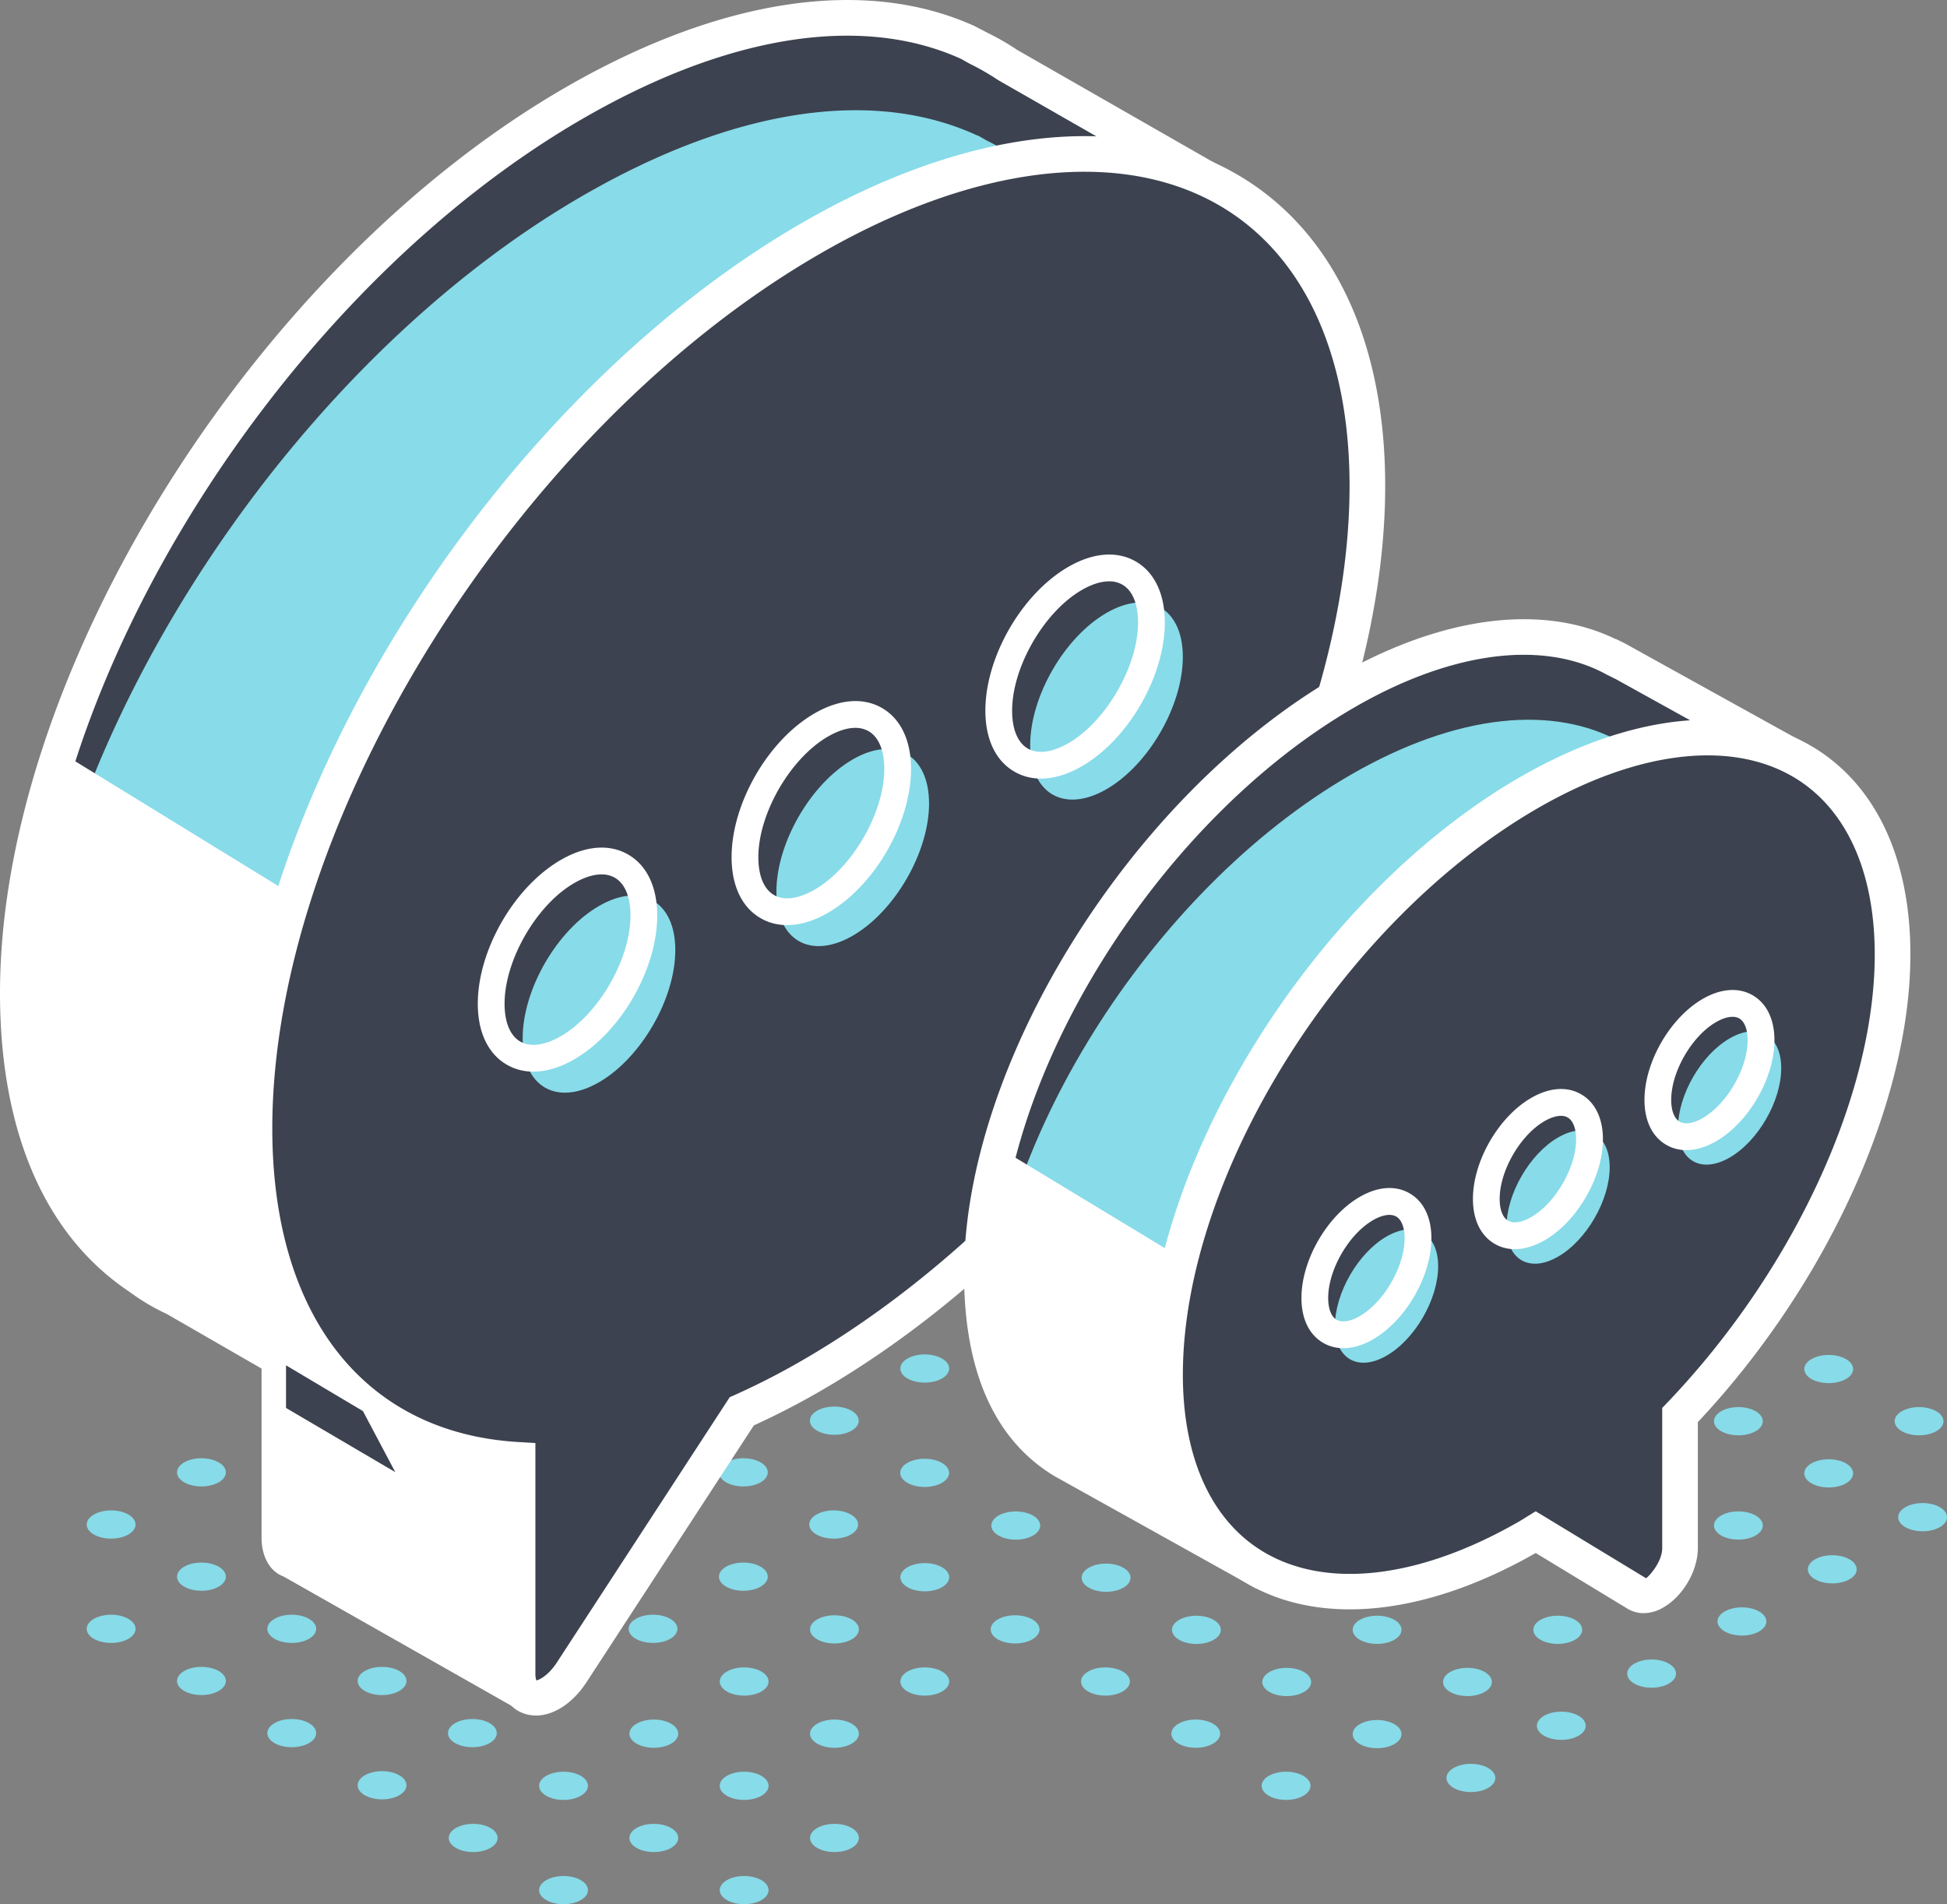
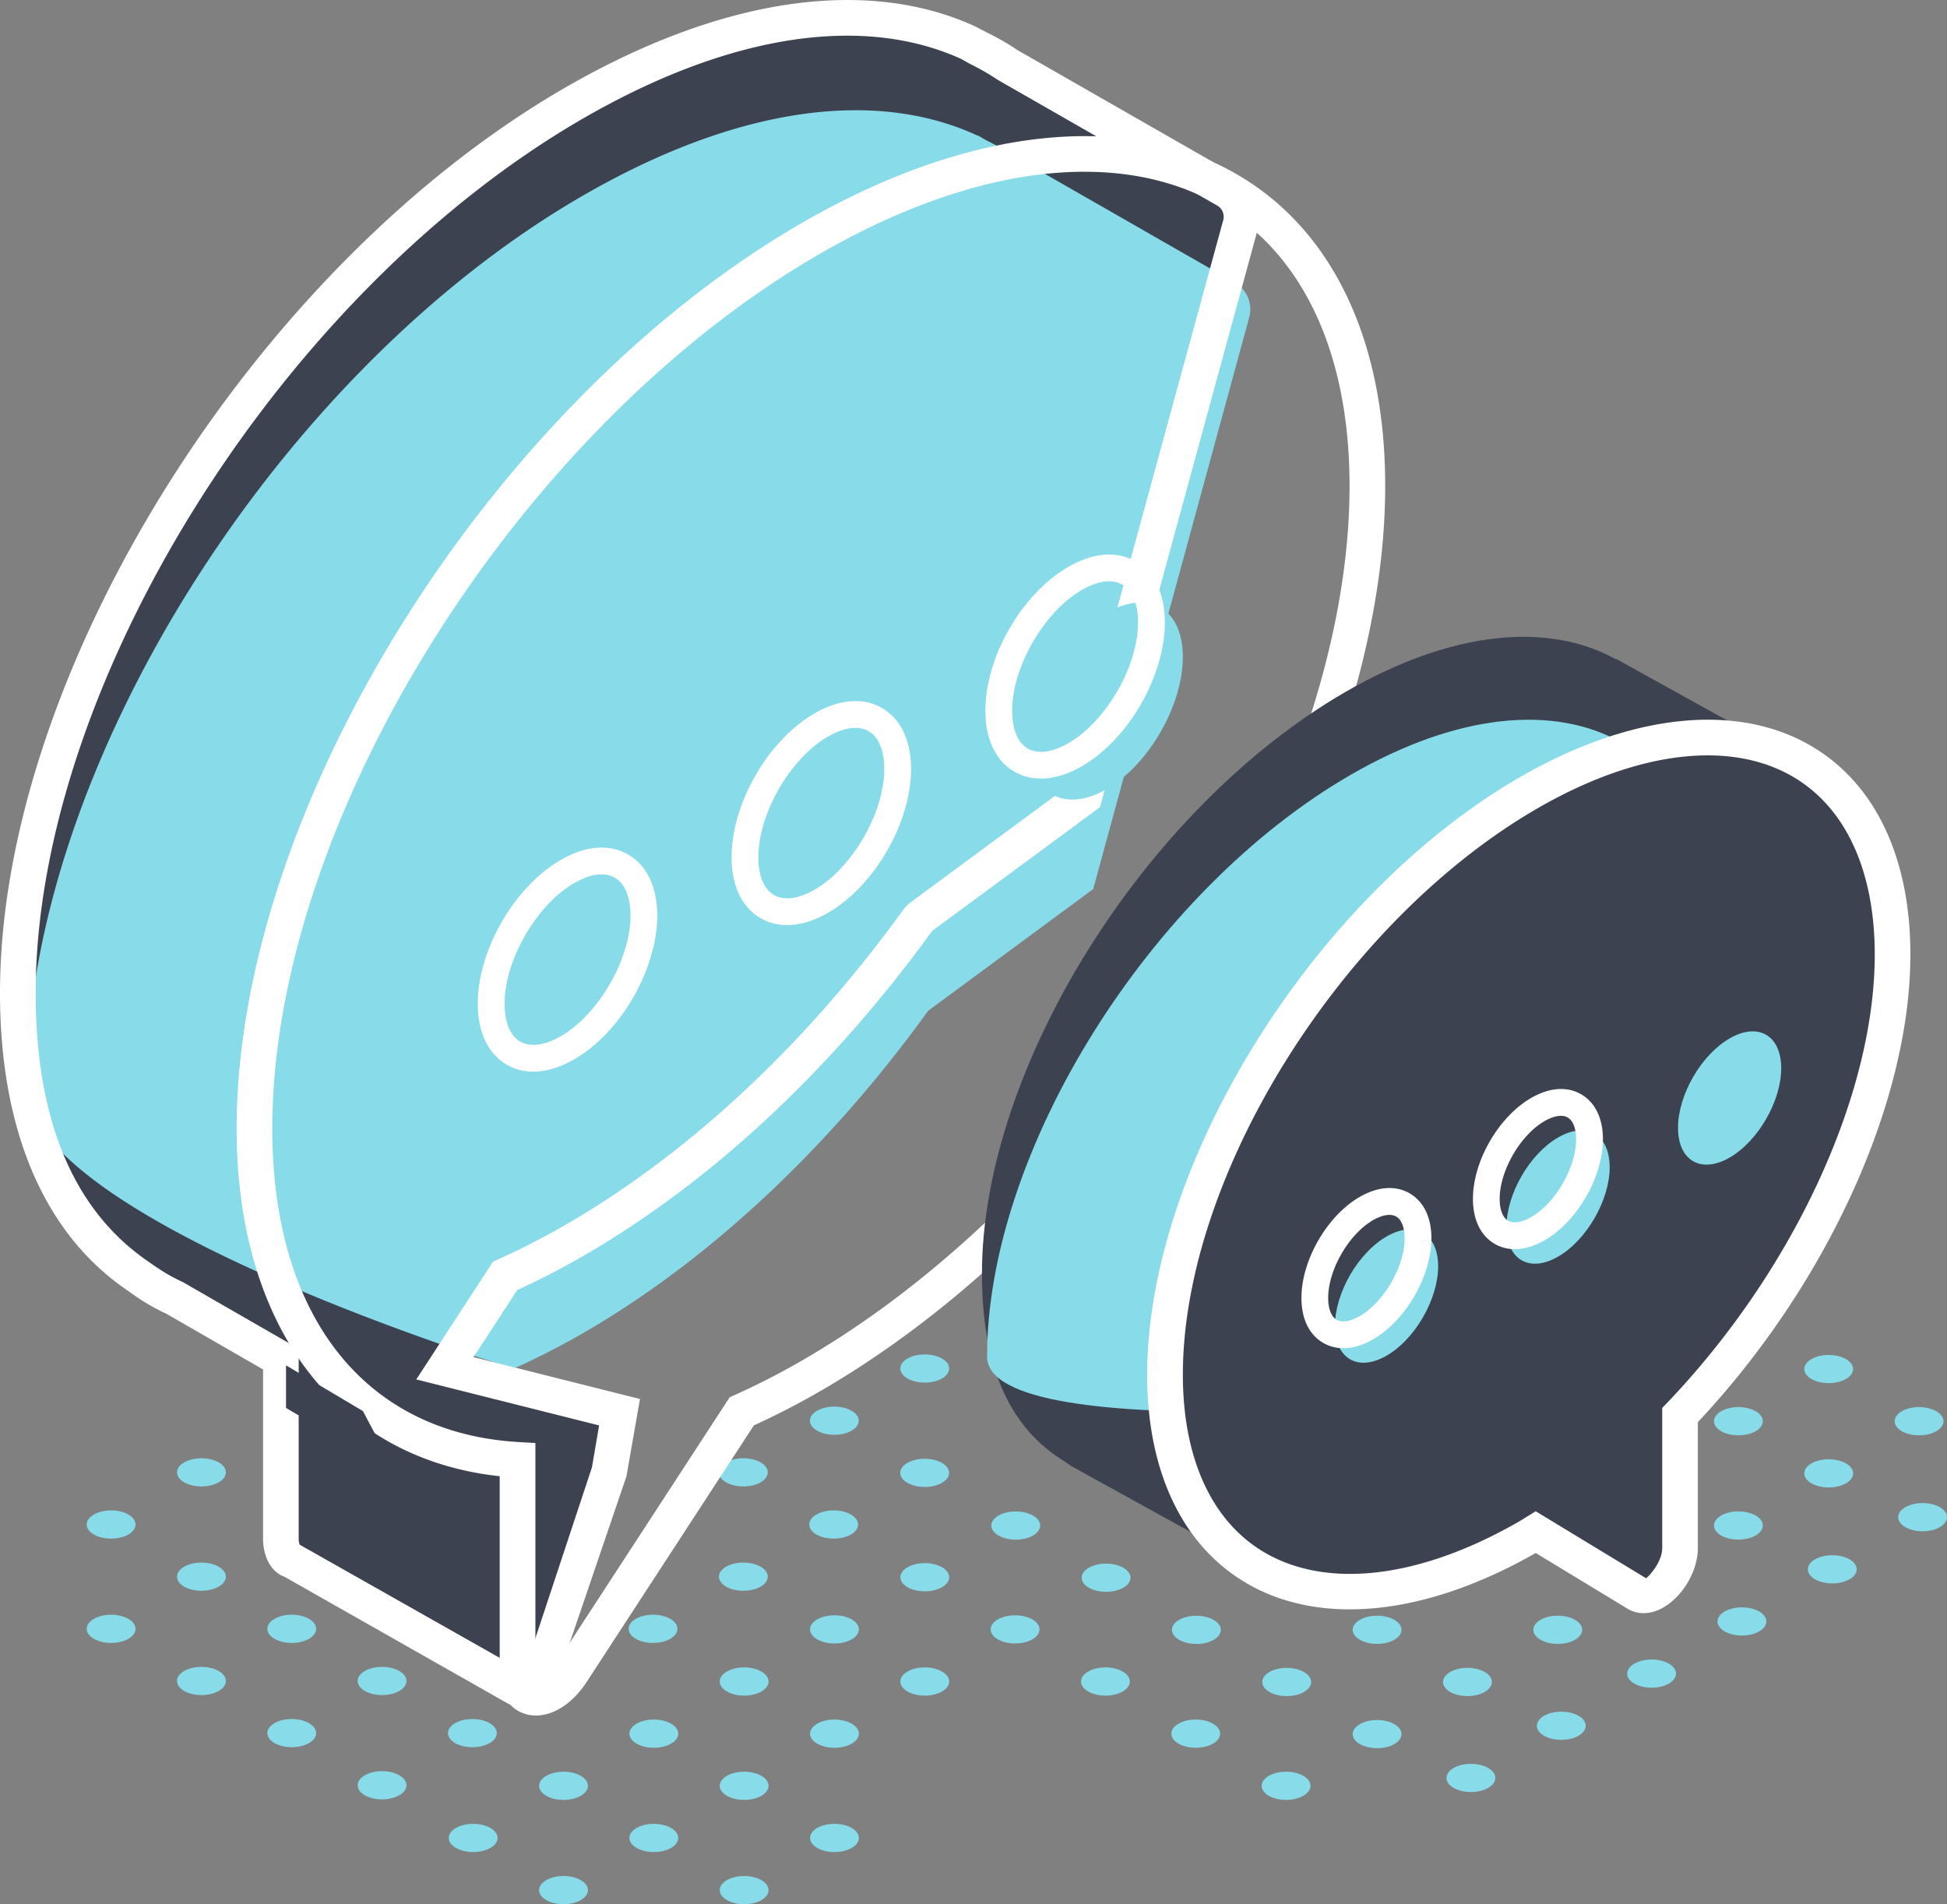
<svg xmlns="http://www.w3.org/2000/svg" width="137" height="134" viewBox="0 0 137 134" fill="none">
  <rect x="0" y="0" width="137" height="134" fill="#808080" stroke="none" />
  <g clip-path="url(#cycle-img-4__clip0)">
    <path d="M91.71 124.967c.67.387.67 1.017 0 1.404-.671.387-1.761.387-2.431 0-.67-.387-.67-1.017 0-1.404.67-.386 1.76-.386 2.43 0zM85.354 121.299c.67.386.67 1.017 0 1.403-.67.387-1.76.387-2.43 0-.67-.386-.67-1.017 0-1.403.67-.39 1.757-.39 2.43 0zM53.577 132.308c.67.386.67 1.014 0 1.403-.67.387-1.76.387-2.43 0-.671-.386-.671-1.017 0-1.403.67-.39 1.76-.39 2.43 0zM59.932 128.636c.67.387.67 1.017 0 1.404s-1.76.387-2.43 0c-.671-.387-.671-1.017 0-1.404.67-.386 1.76-.386 2.43 0zM79 117.627c.67.387.67 1.017 0 1.404-.671.387-1.761.387-2.431 0-.67-.387-.67-1.017 0-1.404s1.757-.387 2.43 0zM40.867 132.308c.67.386.67 1.017 0 1.403-.67.387-1.76.387-2.43 0-.671-.386-.671-1.017 0-1.403.67-.39 1.757-.39 2.43 0zM47.222 128.636c.67.387.67 1.017 0 1.404s-1.76.387-2.43 0c-.671-.387-.671-1.017 0-1.404.67-.386 1.757-.386 2.43 0zM53.577 124.967c.67.387.67 1.017 0 1.404s-1.76.387-2.43 0c-.671-.387-.671-1.017 0-1.404.67-.386 1.76-.386 2.43 0zM59.932 121.299c.67.386.67 1.014 0 1.403-.67.387-1.76.387-2.43 0-.671-.386-.671-1.017 0-1.403.67-.39 1.76-.39 2.43 0zM66.287 117.627c.67.387.67 1.017 0 1.404s-1.76.387-2.43 0c-.671-.387-.671-1.017 0-1.404.672-.387 1.76-.387 2.43 0zM72.642 113.959c.67.386.67 1.017 0 1.403-.67.387-1.76.387-2.43 0-.671-.386-.671-1.014 0-1.403.672-.387 1.76-.387 2.43 0zM34.51 128.636c.67.387.67 1.017 0 1.404-.671.387-1.76.387-2.431 0-.67-.387-.67-1.017 0-1.404.673-.386 1.76-.386 2.43 0zM40.867 124.967c.67.387.67 1.017 0 1.404s-1.76.387-2.43 0c-.671-.387-.671-1.017 0-1.404.67-.386 1.757-.386 2.43 0zM47.222 121.299c.67.386.67 1.017 0 1.403-.67.387-1.76.387-2.43 0-.671-.386-.671-1.017 0-1.403.67-.39 1.757-.39 2.43 0zM53.577 117.627c.67.387.67 1.017 0 1.404s-1.76.387-2.43 0c-.671-.387-.671-1.017 0-1.404.67-.387 1.76-.387 2.43 0zM59.932 113.959c.67.386.67 1.017 0 1.403-.67.387-1.76.387-2.43 0-.671-.386-.671-1.017 0-1.403.67-.387 1.76-.387 2.43 0zM66.287 110.289c.67.387.67 1.015 0 1.404-.67.387-1.76.387-2.43 0-.671-.387-.671-1.017 0-1.404.672-.389 1.76-.389 2.43 0zM28.099 124.93c.67.386.67 1.017 0 1.403-.67.387-1.76.387-2.43 0-.67-.386-.67-1.017 0-1.403.672-.39 1.76-.39 2.43 0zM34.454 121.259c.67.386.67 1.017 0 1.403-.67.387-1.76.387-2.43 0-.67-.386-.67-1.014 0-1.403.672-.387 1.76-.387 2.43 0zM47.166 113.921c.67.386.67 1.014 0 1.403-.67.387-1.76.387-2.43 0-.67-.386-.67-1.017 0-1.403.67-.39 1.76-.39 2.43 0zM53.522 110.249c.67.387.67 1.017 0 1.404s-1.76.387-2.431 0c-.67-.387-.67-1.017 0-1.404.67-.386 1.76-.386 2.43 0zM59.877 106.58c.67.387.67 1.017 0 1.404s-1.76.387-2.431 0c-.67-.387-.67-1.017 0-1.404.67-.389 1.76-.389 2.43 0zM21.744 121.259c.67.386.67 1.017 0 1.403-.67.387-1.76.387-2.43 0-.67-.386-.67-1.014 0-1.403.67-.387 1.76-.387 2.43 0zM28.099 117.589c.67.387.67 1.017 0 1.404s-1.76.387-2.43 0c-.67-.387-.67-1.017 0-1.404.672-.386 1.76-.386 2.43 0zM53.522 102.909c.67.387.67 1.014 0 1.404-.67.386-1.76.386-2.431 0-.67-.387-.67-1.017 0-1.404s1.76-.387 2.43 0zM15.39 117.589c.67.387.67 1.015 0 1.404-.671.387-1.761.387-2.431 0-.67-.387-.67-1.017 0-1.404.67-.386 1.76-.386 2.43 0zM21.744 113.921c.67.386.67 1.017 0 1.403-.67.387-1.76.387-2.43 0-.67-.386-.67-1.017 0-1.403.67-.39 1.76-.39 2.43 0zM9.034 113.921c.67.387.67 1.017 0 1.404-.67.386-1.76.386-2.43 0-.67-.387-.67-1.017 0-1.404s1.76-.389 2.43 0zM15.39 110.249c.67.387.67 1.017 0 1.404-.671.387-1.761.387-2.431 0-.67-.387-.67-1.017 0-1.404.67-.386 1.76-.386 2.43 0zM9.034 106.58c.67.387.67 1.017 0 1.404s-1.76.387-2.43 0c-.67-.387-.67-1.017 0-1.404.67-.389 1.76-.389 2.43 0zM15.39 102.909c.67.387.67 1.017 0 1.404-.671.386-1.761.386-2.431 0-.67-.387-.67-1.017 0-1.404s1.76-.387 2.43 0zM98.114 121.329c.67.386.67 1.017 0 1.403-.67.387-1.76.387-2.43 0-.67-.386-.67-1.017 0-1.403.673-.387 1.76-.387 2.43 0zM104.472 117.66c.67.387.67 1.017 0 1.404-.671.386-1.76.386-2.431 0-.67-.387-.67-1.017 0-1.404.671-.389 1.758-.389 2.431 0zM110.827 113.989c.67.386.67 1.014 0 1.403-.671.387-1.76.387-2.431 0-.67-.386-.67-1.017 0-1.403.671-.387 1.758-.387 2.431 0zM117.182 110.319c.67.387.67 1.017 0 1.404-.671.387-1.76.387-2.431 0-.67-.387-.67-1.017 0-1.404.671-.389 1.76-.389 2.431 0zM123.537 106.648c.67.387.67 1.017 0 1.404-.671.387-1.76.387-2.431 0-.67-.387-.67-1.015 0-1.404.671-.387 1.76-.387 2.431 0zM129.892 102.979c.67.387.67 1.017 0 1.404-.671.387-1.76.387-2.431 0-.67-.387-.67-1.017 0-1.404.673-.386 1.76-.386 2.431 0zM136.249 99.31c.671.387.671 1.018 0 1.404-.67.387-1.76.387-2.43 0-.671-.386-.671-1.017 0-1.403.67-.39 1.757-.39 2.43 0zM89.321 117.662c.67-.389 1.758-.389 2.43-.002.674.387.676 1.014.006 1.404-.67.389-1.758.389-2.43.002-.674-.387-.676-1.014-.006-1.404zM98.114 113.989c.67.386.67 1.017 0 1.403-.67.387-1.76.387-2.43 0-.67-.386-.67-1.017 0-1.403.673-.387 1.76-.387 2.43 0zM108.396 106.648c.671-.387 1.76-.387 2.431 0 .67.387.67 1.017 0 1.404-.671.387-1.76.387-2.431 0-.673-.387-.673-1.015 0-1.404zM114.751 102.979c.671-.386 1.76-.386 2.431 0 .67.387.67 1.015 0 1.404-.671.387-1.76.387-2.431 0-.67-.387-.67-1.017 0-1.404zM123.537 99.31c.67.387.67 1.018 0 1.404-.671.387-1.76.387-2.431 0-.67-.386-.67-1.017 0-1.403.671-.39 1.76-.39 2.431 0zM129.892 95.639c.67.387.67 1.017 0 1.404-.671.386-1.76.386-2.431 0-.67-.387-.67-1.015 0-1.404.673-.387 1.76-.387 2.431 0zM82.966 113.993c.67-.389 1.758-.389 2.43-.002.674.387.676 1.014.006 1.404-.67.389-1.758.389-2.43.002-.674-.387-.676-1.014-.006-1.404zM117.182 95.64c.67.386.67 1.016 0 1.403-.671.387-1.76.387-2.431 0-.67-.387 1.76-1.79 2.431-1.404zM121.106 91.97c.671-.386 1.76-.386 2.431 0 .67.387.67 1.017 0 1.404-.671.387-1.76.387-2.431 0-.67-.387-.67-1.017 0-1.404.671-.386-.67.387 0 0zM76.611 110.324c.67-.389 1.758-.389 2.43-.002.674.387.676 1.014.006 1.404-.67.389-1.758.389-2.43.002-.674-.386-.676-1.017-.006-1.404zM70.256 106.653c.67-.389 1.758-.389 2.43-.002.674.387.676 1.014.006 1.404-.67.389-1.758.389-2.43.002-.674-.387-.676-1.014-.006-1.404zM63.846 102.947c.67-.39 1.758-.39 2.43-.003.674.387.676 1.015.006 1.404s-1.758.389-2.43.002c-.676-.386-.676-1.017-.006-1.403zM57.489 99.275c.67-.389 1.757-.389 2.43-.002.673.387.676 1.014.005 1.404-.67.389-1.757.389-2.43.002-.673-.387-.673-1.014-.005-1.404zM66.284 95.602c.67.386.67 1.017 0 1.403-.67.387-1.76.387-2.43 0-.67-.386-.67-1.017 0-1.403.67-.387 1.76-.387 2.43 0zM102.282 124.415c.671-.389 1.758-.389 2.431-.002.673.386.675 1.014.005 1.403-.67.39-1.758.39-2.431.003-.675-.387-.675-1.015-.005-1.404zM111.075 120.741c.671.387.671 1.017 0 1.404-.67.386-1.76.386-2.43 0-.67-.387-.67-1.017 0-1.404s1.76-.387 2.43 0zM117.43 117.072c.671.387.671 1.017 0 1.404-.67.387-1.76.387-2.43 0-.671-.387-.671-1.017 0-1.404.67-.389 1.76-.389 2.43 0zM123.785 113.401c.671.386.671 1.017 0 1.403-.67.387-1.76.387-2.43 0-.671-.386-.671-1.017 0-1.403.67-.387 1.76-.387 2.43 0zM130.143 109.732c.67.387.67 1.017 0 1.404-.671.386-1.76.386-2.431 0-.67-.387-.67-1.017 0-1.404.671-.387 1.758-.387 2.431 0zM136.498 106.063c.67.387.67 1.017 0 1.404-.671.387-1.76.387-2.431 0-.67-.387-.67-1.017 0-1.404.671-.389 1.758-.389 2.431 0z" fill="#88DBE9" />
    <path d="M87.282 15.823a2.165 2.165 0 00-1.011-2.448l-15.432-8.84a17.295 17.295 0 00-2.056-1.177l-.528-.302-.188-.073C60.969-.256 51.302.957 40.41 7.245 18.786 19.73 1.255 47.773 1.255 69.879c0 9.467 2.97 16.097 8.347 19.846l.256.211.421.261c.726.49 1.268.794 2.067 1.173l7.42 4.274v12.629c0 .876.344 1.396.848 1.582l15.663 8.887a1.132 1.132 0 001.632-.62l4.934-14.45.75-4.289-12.288-3.091 4.239-6.504a54.549 54.549 0 004.866-2.491c9.18-5.301 17.603-13.417 24.28-22.681l11.615-8.568 10.977-40.225z" fill="#3C424F" />
    <path d="M87.9 22.337a2.165 2.165 0 00-1.012-2.448l-15.434-8.84c-.648-.444-1.343-.82-2.054-1.177l-.527-.302-.188-.073c-7.099-3.24-16.765-2.026-27.658 4.262C19.401 26.247 1.873 54.289 1.873 76.396c0 9.467 34.288 19.908 34.288 19.908a54.507 54.507 0 004.866-2.49c9.18-5.302 17.604-13.418 24.28-22.682l11.616-8.568L87.9 22.337z" fill="#88DBE9" />
    <path d="M36.834 120.146c-.407 0-.813-.106-1.177-.312l-15.663-8.887c-.859-.296-1.484-1.328-1.484-2.674V96.37l-6.79-3.913a14.94 14.94 0 01-2.144-1.218l-.775-.545C3.07 86.704 0 79.484 0 69.88c0-22.47 17.845-51.055 39.782-63.722 10.895-6.29 21.124-7.82 28.807-4.316l.819.426c.848.422 1.529.812 2.141 1.23l15.347 8.788a3.42 3.42 0 011.6 3.867v.002L77.4 56.801 65.59 65.51c-7.075 9.777-15.565 17.685-24.553 22.875a55.755 55.755 0 01-4.64 2.396l-3.079 4.724 11.713 2.945-.951 5.442-4.984 14.635a2.377 2.377 0 01-1.414 1.462 2.426 2.426 0 01-.849.156zM59.613 2.511c-5.557 0-11.904 1.969-18.575 5.821C19.793 20.599 2.51 48.21 2.51 69.879c0 8.874 2.626 15.203 7.806 18.814l.623.434c.698.472 1.177.744 1.943 1.105l8.135 4.681v13.355c0 .326.076.437.076.437l15.798 8.939 4.76-14.384.505-2.95-12.865-3.237 5.398-8.285.334-.153a52.88 52.88 0 004.753-2.433c8.735-5.043 16.996-12.765 23.888-22.327l.274-.277 11.264-8.31 10.87-39.797a.91.91 0 00-.425-1.027l-15.434-8.84a16.797 16.797 0 00-1.992-1.144l-.59-.334c-2.41-1.095-5.107-1.635-8.02-1.635z" fill="#fff" />
-     <path d="M38.02 96.663l-9.838 2.394-9.777-5.598v14.764c0 1.346.625 2.378 1.483 2.674l16.384 9.296a1.693 1.693 0 001.446.113c.475-.18.841-.56 1.007-1.042l5.25-15.426.952-5.44-6.908-1.734z" fill="#fff" />
-     <path d="M57.06 16.775C35.435 29.26 17.904 57.303 17.904 79.409c0 14.36 7.4 22.671 18.51 23.319V117.8c0 2.281 2.3 2.2 3.822-.133l11.956-18.352a54.534 54.534 0 004.866-2.49C78.683 84.338 96.214 56.295 96.214 34.19c0-22.103-17.531-29.903-39.155-17.415z" fill="#3C424F" />
    <path d="M37.716 120.723c-.251 0-.5-.035-.741-.108-1.135-.336-1.813-1.388-1.813-2.815v-13.917C23.71 102.648 16.65 93.381 16.65 79.406c0-22.47 17.847-51.055 39.782-63.721 11.6-6.7 22.75-7.95 30.582-3.428C93.756 16.15 97.469 23.94 97.469 34.19c0 22.47-17.845 51.055-39.782 63.722a54.606 54.606 0 01-4.643 2.395l-11.758 18.046c-.977 1.504-2.315 2.37-3.57 2.37zM76.313 12.086c-5.59 0-12 1.949-18.623 5.776C36.443 30.13 19.16 57.737 19.16 79.41c0 13.184 6.478 21.433 17.33 22.068l1.183.068v16.258c0 .334.078.447.078.447.095-.01.776-.251 1.436-1.266l12.158-18.66.336-.151a51.573 51.573 0 004.753-2.434c21.242-12.267 38.527-39.875 38.527-61.547 0-9.316-3.267-16.332-9.2-19.758-2.724-1.572-5.923-2.348-9.448-2.348z" fill="#fff" />
    <path d="M47.518 66.856c0 3.425-2.405 7.591-5.37 9.304-2.966 1.712-5.371.324-5.371-3.102 0-3.425 2.405-7.591 5.37-9.304 2.966-1.715 5.371-.326 5.371 3.102z" fill="#88DBE9" />
    <path d="M37.532 75.411c-.673 0-1.303-.16-1.868-.487-1.318-.76-2.044-2.285-2.044-4.291 0-3.785 2.569-8.23 5.843-10.12 1.738-1.008 3.425-1.14 4.738-.377 1.318.76 2.044 2.285 2.044 4.294 0 3.782-2.566 8.227-5.843 10.12-.992.573-1.968.861-2.87.861zm4.796-13.879c-.567 0-1.223.206-1.923.61-2.657 1.535-4.901 5.422-4.901 8.49 0 1.306.391 2.25 1.102 2.662.71.41 1.725.274 2.857-.376 2.657-1.535 4.901-5.422 4.901-8.488 0-1.308-.391-2.253-1.102-2.664a1.849 1.849 0 00-.934-.234z" fill="#fff" />
    <path d="M65.373 56.542c0 3.425-2.406 7.591-5.371 9.304-2.968 1.713-5.37.324-5.37-3.101s2.405-7.592 5.37-9.304c2.968-1.713 5.37-.324 5.37 3.101z" fill="#88DBE9" />
    <path d="M55.39 65.1c-.673 0-1.306-.16-1.868-.487-1.319-.76-2.044-2.285-2.044-4.294 0-3.784 2.566-8.23 5.842-10.12 1.735-1.002 3.42-1.14 4.74-.377 1.32.761 2.045 2.285 2.045 4.292 0 3.784-2.566 8.229-5.843 10.12-.994.578-1.971.866-2.872.866zm4.795-13.88c-.567 0-1.223.207-1.923.611-2.657 1.534-4.901 5.422-4.901 8.49 0 1.306.392 2.253 1.102 2.662.71.41 1.725.274 2.857-.376 2.657-1.535 4.902-5.422 4.902-8.49 0-1.306-.392-2.25-1.103-2.662a1.848 1.848 0 00-.934-.234z" fill="#fff" />
    <path d="M83.23 46.23c0 3.426-2.405 7.592-5.37 9.305-2.969 1.713-5.371.324-5.371-3.101 0-3.426 2.405-7.592 5.37-9.304 2.968-1.713 5.371-.324 5.371 3.1z" fill="#88DBE9" />
    <path d="M73.247 54.79c-.673 0-1.306-.161-1.868-.488-1.319-.76-2.044-2.288-2.044-4.294 0-3.782 2.566-8.23 5.843-10.12 1.737-1.005 3.422-1.135 4.74-.377 1.318.761 2.044 2.288 2.044 4.294 0 3.785-2.566 8.23-5.843 10.12-.994.575-1.97.864-2.872.864zm4.796-13.88c-.568 0-1.223.203-1.924.61-2.656 1.534-4.901 5.422-4.901 8.49 0 1.309.392 2.253 1.102 2.665.713.412 1.725.276 2.858-.377 2.656-1.534 4.9-5.422 4.9-8.49 0-1.306-.39-2.253-1.101-2.665a1.824 1.824 0 00-.934-.233z" fill="#fff" />
    <path d="M125.807 53.064l-12.09-6.697-.035.018c-4.686-2.605-11.447-2.06-18.993 2.297-14.136 8.164-25.595 26.496-25.595 40.948 0 6.541 1.946 10.871 5.825 13.216l.412.297 12.29 6.782 1.889-6.456c1.672-.615 3.402-1.429 5.177-2.453.163-.093.319-.206.482-.304l7.113 4.317c1.113.675 3.046-1.351 3.046-3.192v-9.36c8.818-9.223 14.955-21.847 14.955-32.409 0-.259-.03-.495-.038-.748l5.562-6.256z" fill="#3C424F" />
    <path d="M126.168 58.9l-12.09-6.697-.035.018c-4.685-2.607-11.447-2.06-18.992 2.297-14.136 8.164-25.596 26.496-25.596 40.948 0 6.542 36.24 2.85 36.24 2.85 8.818-9.224 14.954-21.845 14.954-32.41 0-.26-.03-.494-.037-.748l5.556-6.258z" fill="#88DBE9" />
-     <path d="M88.387 111.784l-14.201-7.916c-4.186-2.526-6.35-7.335-6.35-14.236 0-14.828 11.766-33.685 26.226-42.035 7.311-4.226 14.412-5.158 19.622-2.624l.02-.007.623.306 13.461 7.458-6.252 7.042c.005.098.007.198.007.303 0 10.362-5.858 23.227-14.955 32.912v8.86c0 1.604-1.052 3.407-2.45 4.193-.864.485-1.778.513-2.503.071l-6.458-3.92a35.513 35.513 0 01-4.635 2.237l-2.155 7.356zm18.834-65.706c-3.568 0-7.67 1.248-11.904 3.694-13.767 7.95-24.97 25.833-24.97 39.86 0 6.047 1.707 10.017 5.222 12.142l.495.349 10.794 5.949 1.627-5.56.595-.218c1.63-.598 3.305-1.394 4.982-2.363l1.115-.683 7.761 4.711c.191-.103 1.14-1.135 1.14-2.117v-9.864l.349-.364c8.873-9.282 14.605-21.665 14.605-31.544l-.052-1.208 4.846-5.459-10.129-5.612-.625-.31c-1.693-.938-3.674-1.403-5.851-1.403z" fill="#fff" />
    <path d="M133.168 67.172c0-14.452-11.459-19.55-25.595-11.385C93.437 63.95 81.975 82.28 81.975 96.732c0 14.452 11.46 19.549 25.595 11.385.163-.093.319-.206.482-.303l7.114 4.316c1.112.676 3.045-1.351 3.045-3.191v-9.36c8.821-9.22 14.957-21.845 14.957-32.407z" fill="#3C424F" />
    <path d="M115.653 113.519c-.402 0-.789-.106-1.135-.314l-6.458-3.92c-7.673 4.387-15.063 5.178-20.288 2.16-4.547-2.625-7.053-7.85-7.053-14.716 0-14.829 11.766-33.685 26.224-42.035 7.725-4.46 15.17-5.276 20.428-2.242 4.547 2.624 7.053 7.852 7.053 14.715 0 10.359-5.858 23.226-14.955 32.909v8.86c0 1.605-1.052 3.408-2.45 4.194a2.736 2.736 0 01-1.366.389zm-7.593-7.17l7.761 4.711c.191-.103 1.14-1.135 1.14-2.117v-9.864l.349-.364c8.873-9.281 14.606-21.661 14.606-31.54 0-5.93-2.059-10.381-5.798-12.541-4.457-2.574-10.993-1.758-17.918 2.242-13.767 7.95-24.968 25.83-24.968 39.86 0 5.93 2.06 10.382 5.798 12.541 4.46 2.577 10.99 1.761 17.918-2.242l1.112-.686z" fill="#fff" />
    <path d="M101.195 89.11c0 2.316-1.624 5.133-3.63 6.29-2.007 1.158-3.631.22-3.631-2.096 0-2.316 1.624-5.133 3.63-6.29 2.004-1.158 3.631-.22 3.631 2.096z" fill="#88DBE9" />
    <path d="M94.524 94.873c-.507 0-.987-.123-1.414-.372-.992-.572-1.534-1.695-1.534-3.166 0-2.654 1.8-5.776 4.1-7.107 1.276-.736 2.519-.826 3.51-.253.99.572 1.535 1.695 1.535 3.166 0 2.657-1.803 5.776-4.103 7.107-.723.417-1.434.625-2.094.625zm3.241-9.38c-.329 0-.728.126-1.15.37-1.712.99-3.158 3.498-3.158 5.474 0 .759.216 1.319.592 1.535.377.218.97.125 1.625-.254 1.712-.99 3.161-3.498 3.161-5.474 0-.759-.216-1.319-.593-1.535a.945.945 0 00-.477-.115z" fill="#fff" />
    <path d="M113.265 82.141c0 2.316-1.627 5.133-3.631 6.29-2.006 1.159-3.631.22-3.631-2.096 0-2.315 1.625-5.13 3.631-6.29 2.004-1.158 3.631-.222 3.631 2.096z" fill="#88DBE9" />
    <path d="M106.594 87.905c-.508 0-.987-.123-1.417-.372-.989-.573-1.534-1.695-1.534-3.167 0-2.656 1.803-5.778 4.103-7.106 1.276-.734 2.518-.829 3.51-.254.989.57 1.534 1.695 1.534 3.167 0 2.654-1.8 5.775-4.1 7.106-.723.415-1.436.626-2.096.626zm3.241-9.382c-.329 0-.726.125-1.15.369-1.712.987-3.161 3.496-3.161 5.474 0 .759.216 1.316.592 1.535.38.218.972.125 1.628-.254 1.712-.99 3.158-3.498 3.158-5.474 0-.759-.216-1.319-.592-1.535a.93.93 0 00-.475-.115z" fill="#fff" />
    <path d="M125.335 75.17c0 2.315-1.625 5.133-3.631 6.29-2.006 1.158-3.631.219-3.631-2.096 0-2.316 1.627-5.133 3.631-6.29 2.006-1.159 3.631-.22 3.631 2.096z" fill="#88DBE9" />
-     <path d="M118.661 80.936c-.507 0-.985-.123-1.414-.372-.992-.572-1.534-1.695-1.534-3.166 0-2.657 1.803-5.779 4.103-7.107 1.275-.733 2.518-.826 3.507-.254.99.57 1.535 1.695 1.535 3.167 0 2.657-1.801 5.776-4.101 7.104-.72.417-1.433.628-2.096.628zm3.244-9.382c-.329 0-.726.126-1.15.37-1.713.986-3.161 3.495-3.161 5.474 0 .758.216 1.316.592 1.534.379.22.969.126 1.627-.256 1.713-.99 3.159-3.496 3.159-5.475 0-.758-.216-1.318-.593-1.534a.939.939 0 00-.474-.113zM70.347 80.8l12.59 7.624-.975 10.673 2.315 9.347-12.718-8.014-2.468-5.808.244-8.744 1.012-5.078zM4.208 52.906L20.67 63.019l-2.764 13.874 1.403 12.347 2.762 7.765L7.846 88.66l-4.833-7.724-1.758-9.382.528-8.535 2.425-10.113z" fill="#fff" />
    <path d="M27.815 103.597l-7.69-4.518v-3l5.413 3.221 2.277 4.297z" fill="#3C424F" />
  </g>
  <defs>
    <clipPath id="cycle-img-4__clip0">
      <path fill="#fff" d="M0 0h137v134H0z" />
    </clipPath>
  </defs>
</svg>